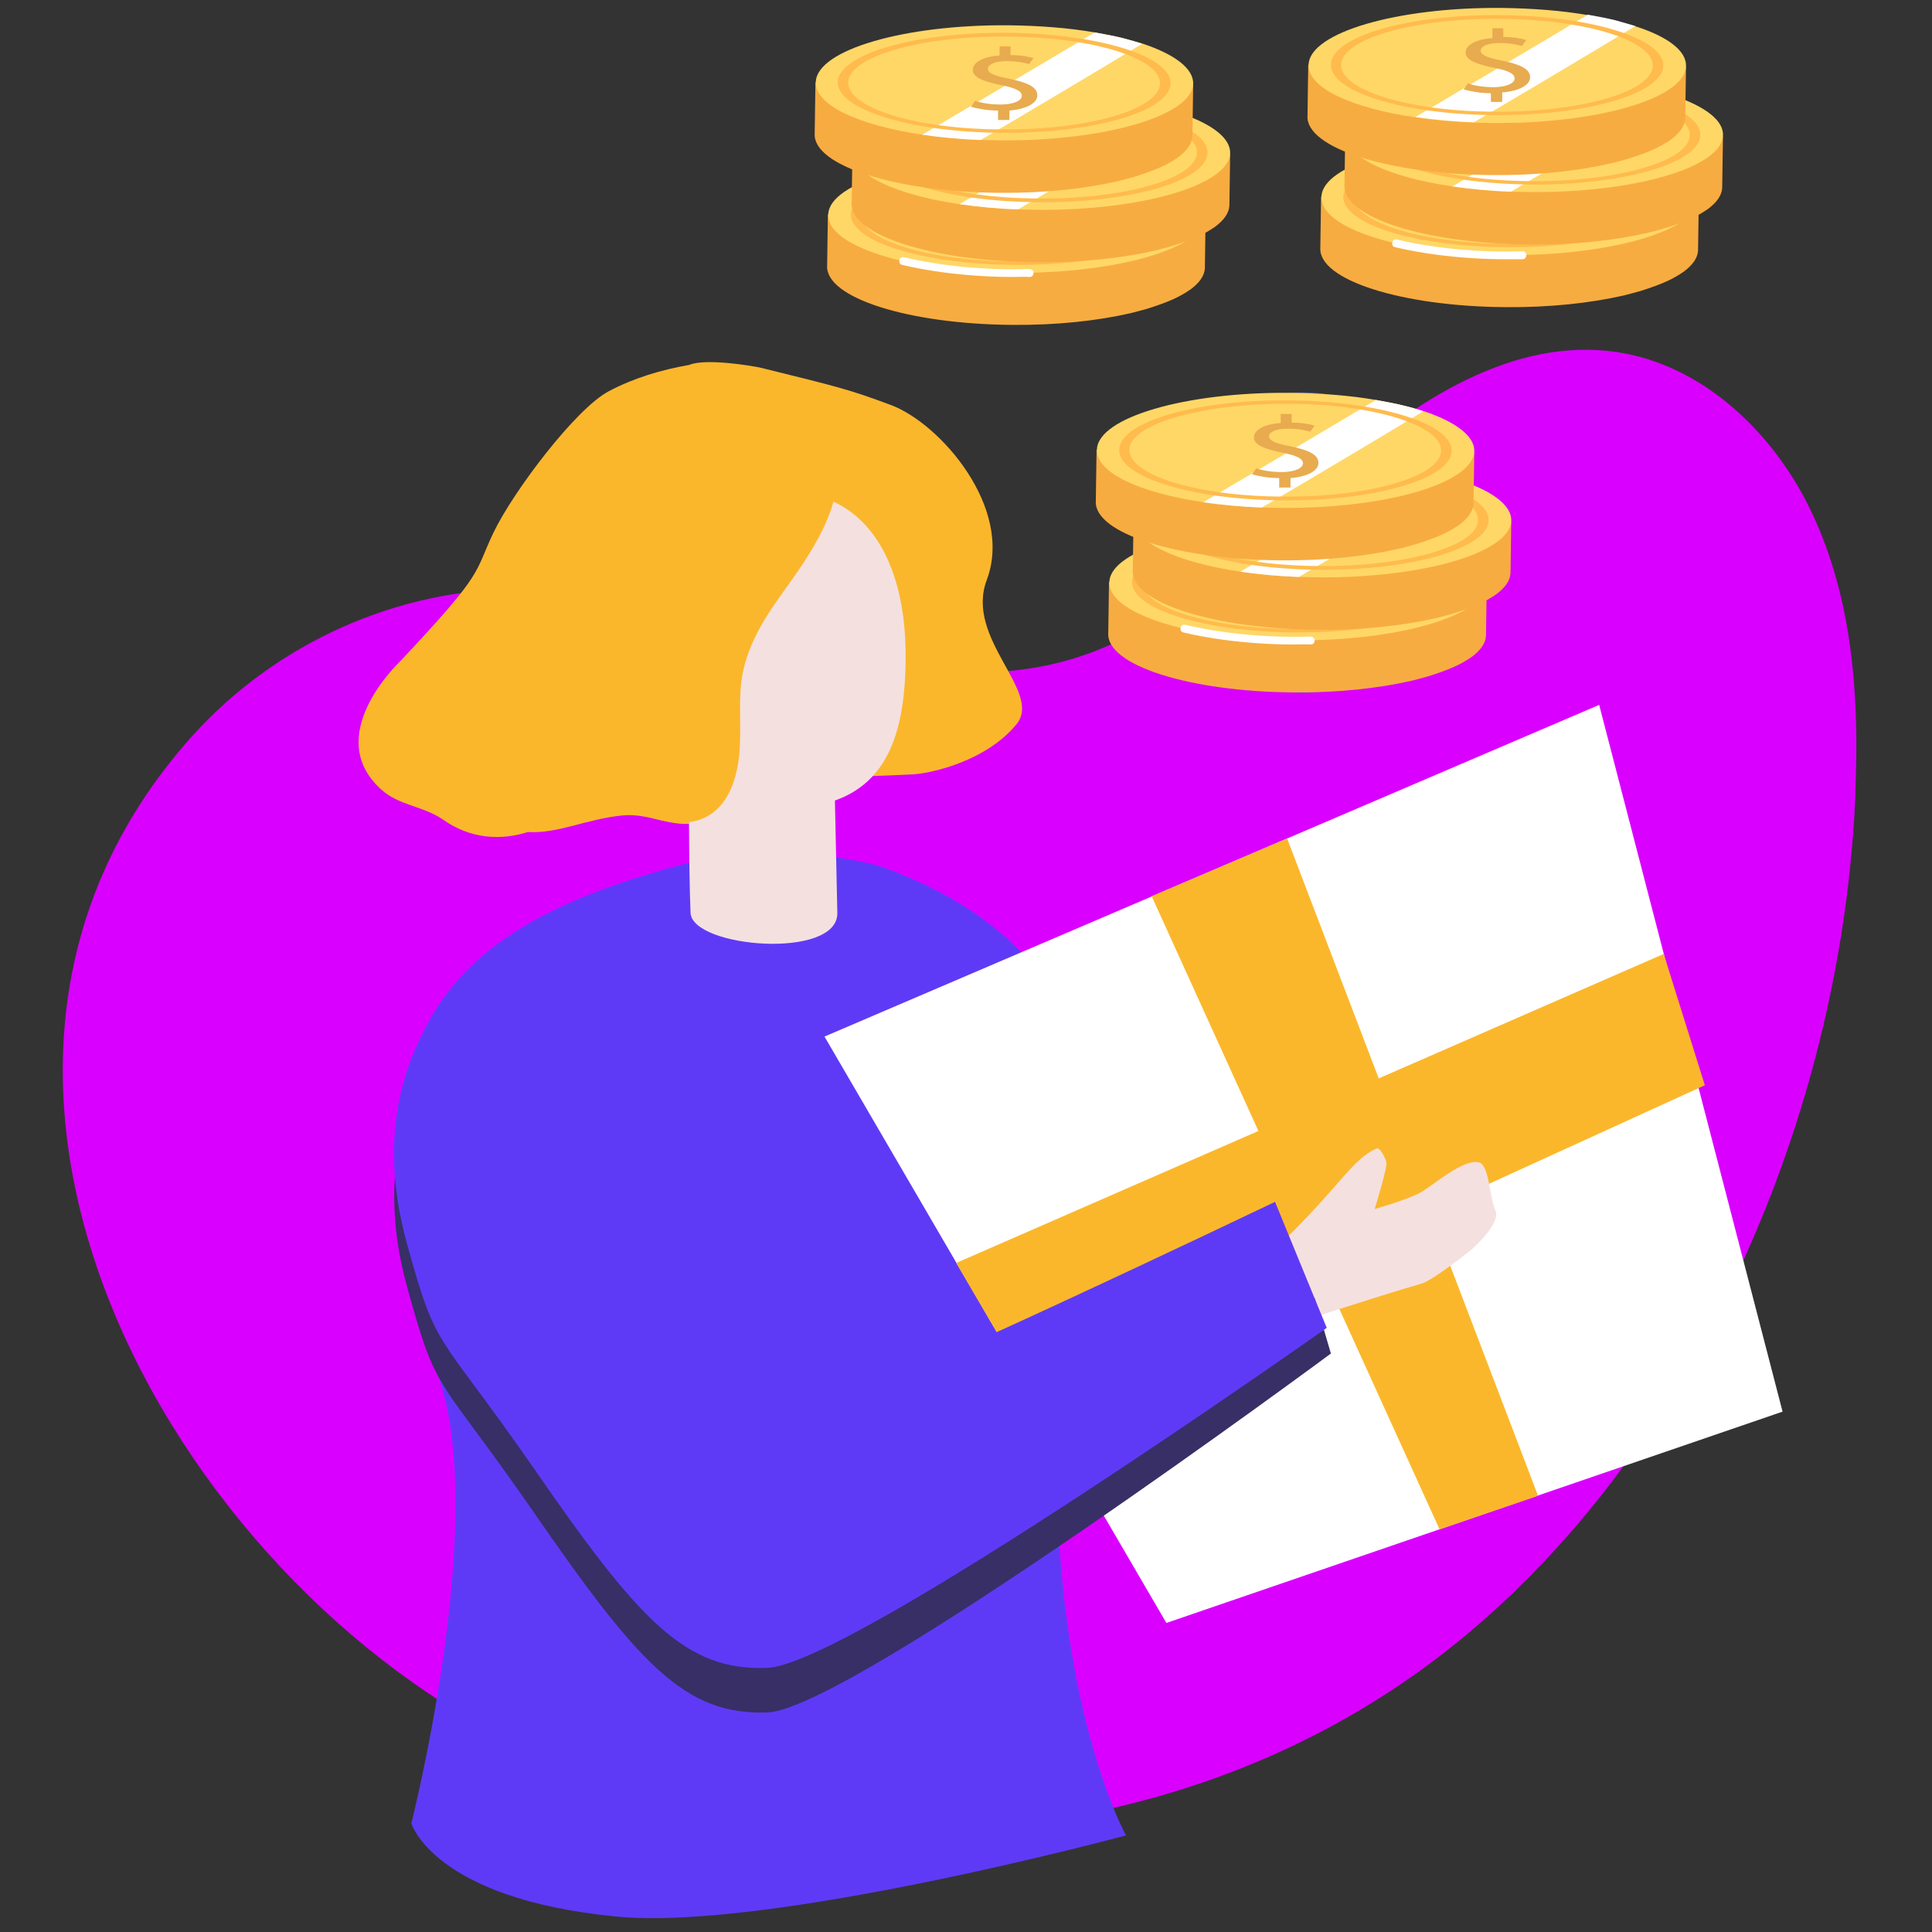
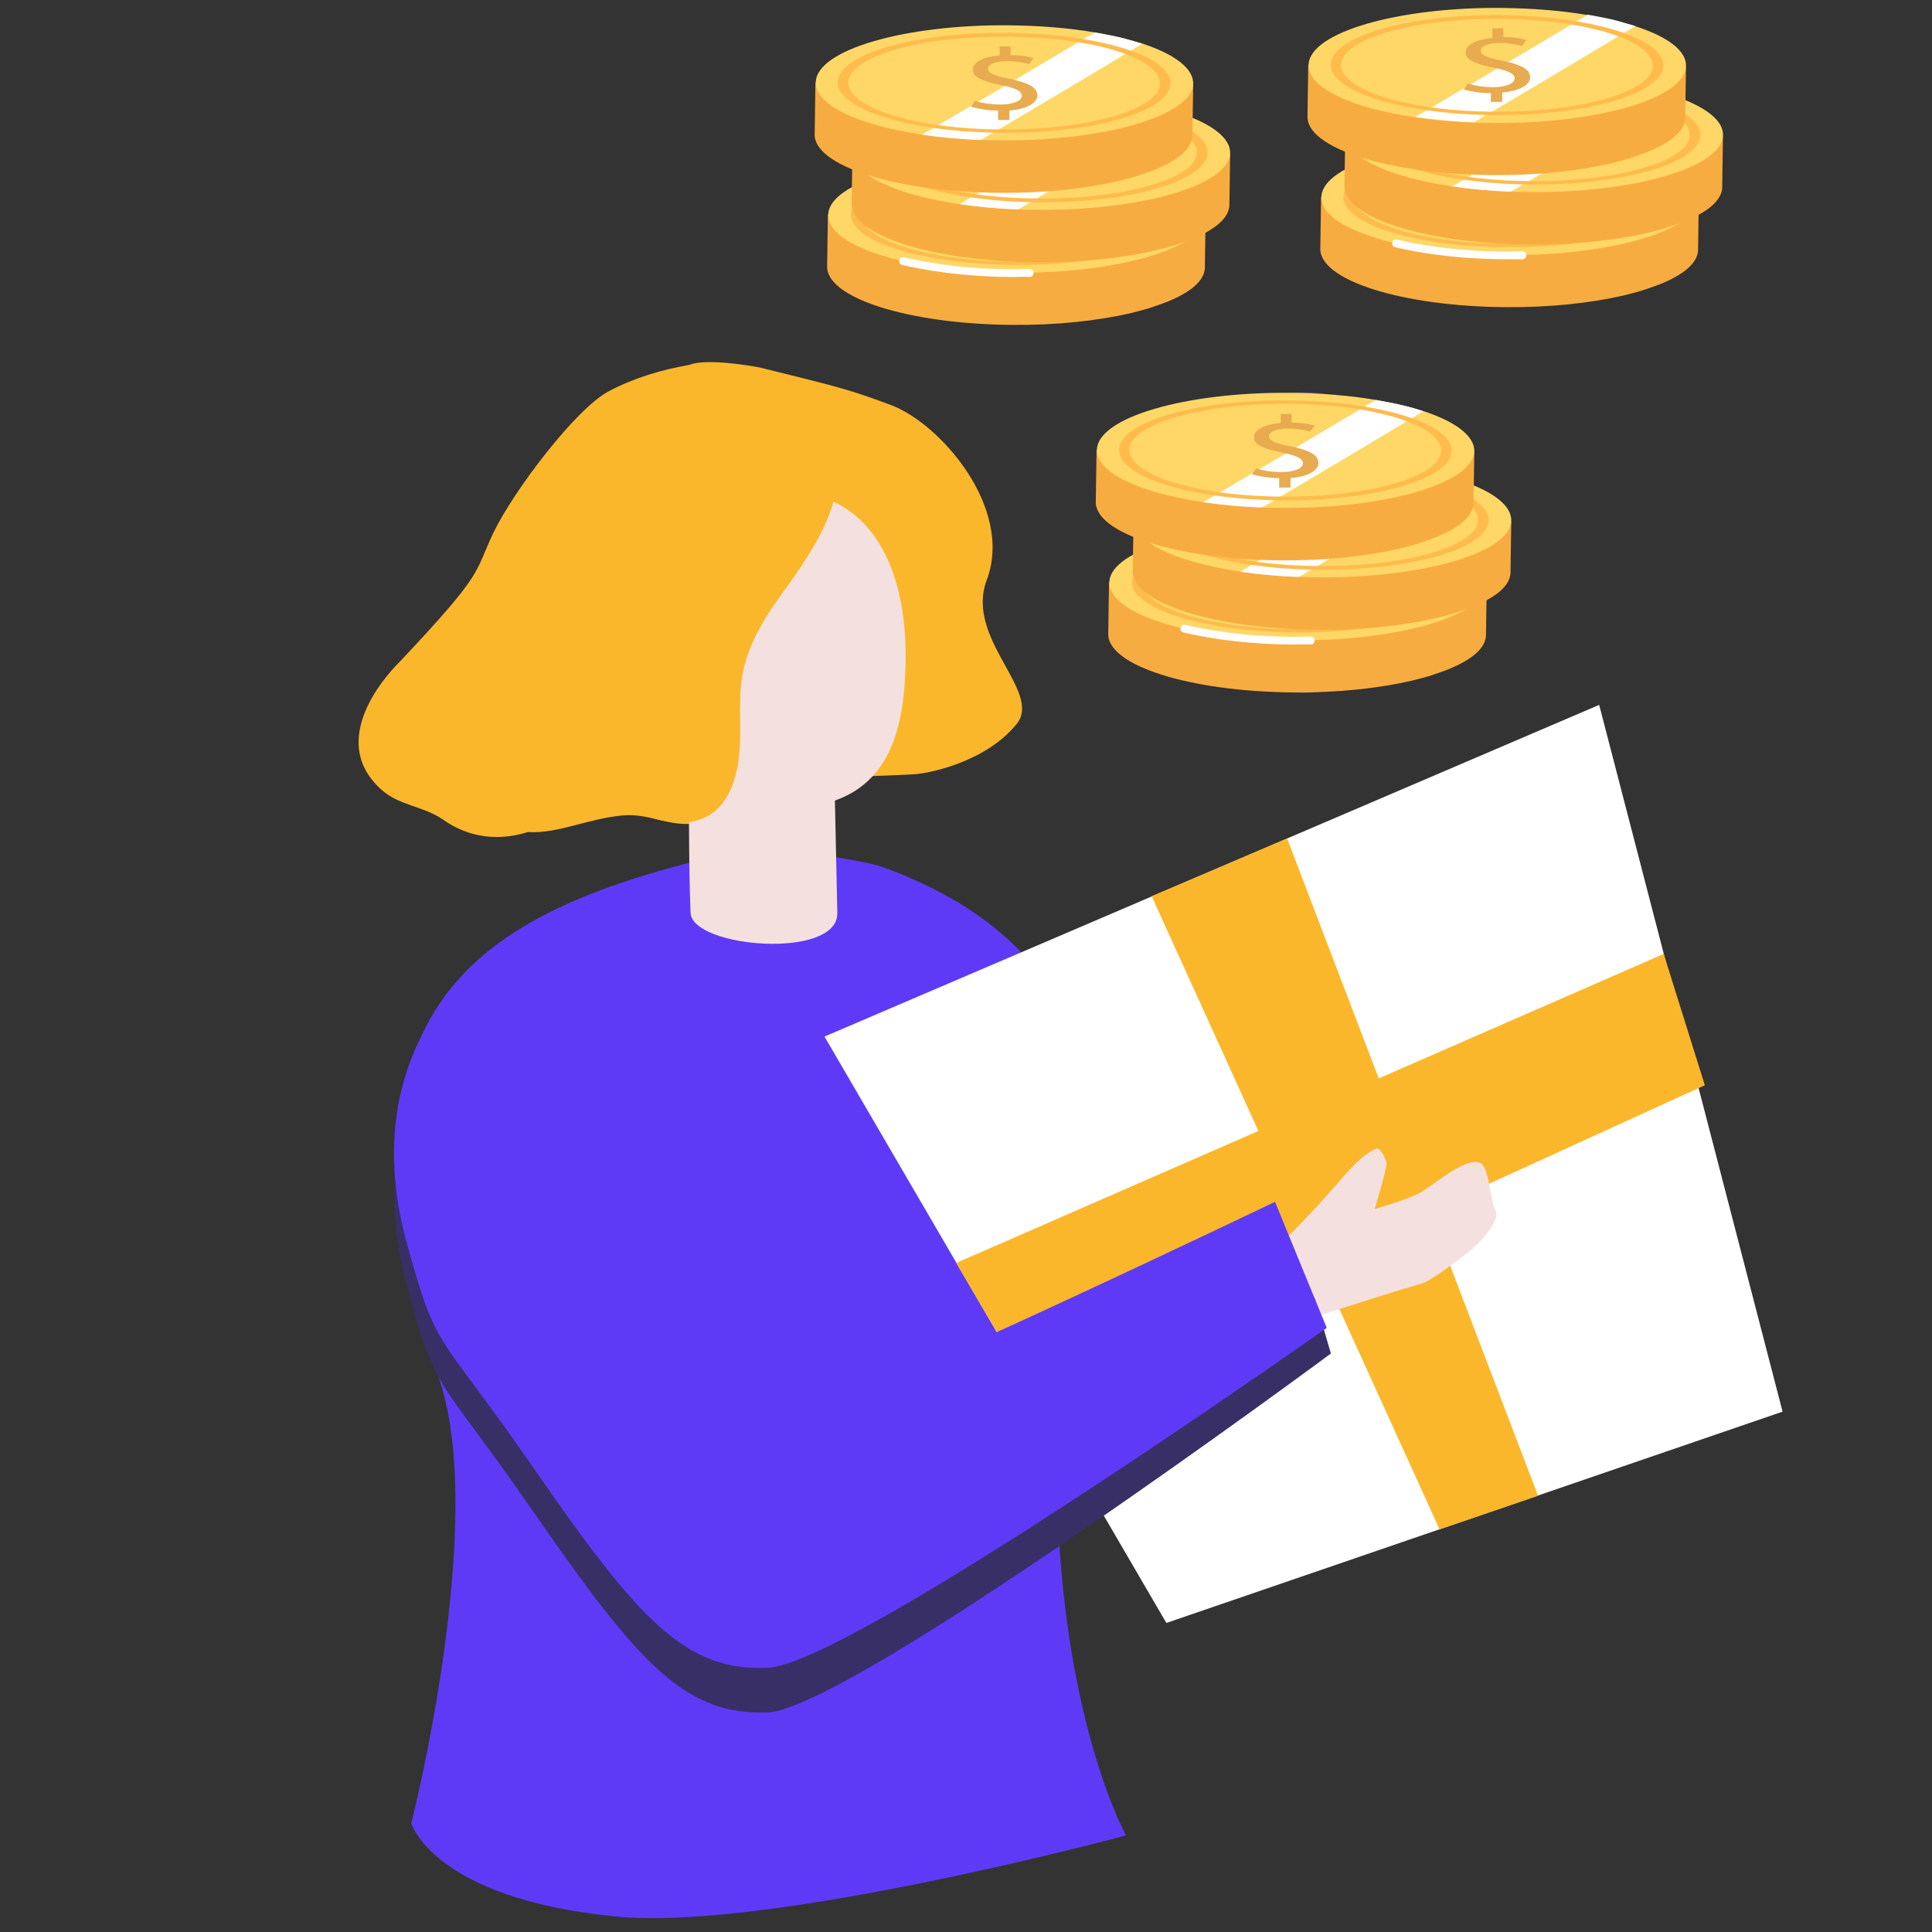
<svg xmlns="http://www.w3.org/2000/svg" xmlns:xlink="http://www.w3.org/1999/xlink" version="1.1" id="Layer_1" x="0px" y="0px" viewBox="0 0 512 512" style="enable-background:new 0 0 512 512;" xml:space="preserve">
  <rect x="0" y="0" width="512" height="512" fill="#333333" stroke="none" />
  <style type="text/css">
	.st0{fill:#DA00FF;}
	.st1{fill:#5F3AF6;}
	.st2{fill:#FBB72B;}
	.st3{fill:#F5E0E0;}
	.st4{fill:#FFFFFF;}
	.st5{fill:#372F66;}
	.st6{fill:#5F67AF;}
	.st7{fill:#F7AC41;}
	.st8{fill:#FFD766;}
	.st9{fill:#FFBB4D;}
	.st10{fill:#E8AB4F;}
	.st11{display:none;}
	.st12{display:inline;}
	.st13{clip-path:url(#SVGID_00000035516971852759587680000007293120820938066317_);}
	.st14{fill:#EA7B2E;}
	.st15{fill:#FA9F59;}
	.st16{fill:#F7B986;}
	.st17{fill:none;stroke:#000000;stroke-width:1.37;stroke-linecap:round;stroke-linejoin:round;stroke-miterlimit:10;}
	.st18{clip-path:url(#XMLID_00000064336684140207398390000017462309624232481945_);fill:#F879C0;}
	.st19{clip-path:url(#XMLID_00000064336684140207398390000017462309624232481945_);fill:#FFFFFF;}
	.st20{fill:#2B2B2B;}
	.st21{fill:#565656;}
</style>
  <g>
    <g>
      <g>
-         <path class="st0" d="M480.4,136.4c-10-21.6-29.1-39.7-51.9-43.1c-27.6-4.1-53.8,13.1-75.1,31.9c-21.2,18.8-41.5,40.7-68.2,49.1     c-47.8,15-97.2-17.8-147.1-18.2c-32.6-0.2-65,14.3-87.2,39c-82.7,92.2-1.5,229.7,93.2,270.4c76.4,32.8,169.2,24.9,236.1-25.6     c63.8-48.2,103.2-132.7,110.5-214.3c0.6-6.4,1-12.8,1.1-19.1C492.6,182.6,490.5,158,480.4,136.4z" />
        <path class="st1" d="M298.4,486.4c0,0-22-39.5-17.8-118.1c1.5-27.9,38.4-107.5-46.6-138.5c-6.6-2.4-33.1-5.4-33.1-5.4     c-76.3,16.1-116.5,41.4-84.2,142c12.3,38.2-7.7,116.8-7.7,116.8s5.9,20,54.3,24.7C203.9,511.9,298.4,486.4,298.4,486.4z" />
        <g>
          <path class="st2" d="M261.5,153.7c7.2-19.1-12.4-41.6-25.5-46.4c-11-4.1-13.6-4.7-34.2-9.8c-2.6-0.6-14.9-2.6-19.1-0.8      c-7.5,1.3-14.8,3.5-21.4,7c-8.7,4.6-25.2,26.4-30.5,37.4c-5.3,11.1-2,10-24.7,34.1c-0.9,0.9-20.7,19.9-5.1,34      c4.7,4.3,11.2,4.4,16.4,8c7.2,5.1,15.2,5.6,22.5,3.3c7.9,0.5,15.6-3.5,25.1-4.4c7.1-0.7,12.8,3.3,19.6,2      c5.9-1.2,10.3-7.5,15.9-8.9c15-3.8,23-3,41.6-4c4.8-0.3,19.3-3.5,27.3-13.3C276.4,183.3,255.6,169.3,261.5,153.7z" />
          <path class="st3" d="M240,174.8c-0.2,21.1-5.7,36.7-26.6,39.1c-20.8,2.4-39.3-19.9-41.7-40.9c-2.4-21,12.6-40,33.4-42.3      C226,128.3,240.3,144.5,240,174.8z" />
          <path class="st3" d="M221.9,241.9c0.3,12.5-38.5,9.3-38.9,0c-1-25.4,0.1-77.7,0.1-77.7l37.2-4.2      C220.2,159.9,221.1,205.7,221.9,241.9z" />
          <path class="st2" d="M222.3,120.2c-0.6-9.8-4.8-14.1-15.3-13c-11.5,1.2-23,6.1-30.7,14c-10.2,10.6-19,22.8-25.6,35.9      c-4.2,8.3-9.2,19.7-5.8,29.1c0.2,0.6,0.7,0.9,1.2,1.1c0.3,1.8,2.3,3.6,3.4,4.8c1,1,2,2,3,2.9c1.1,1.3,2.3,2.6,3.5,3.8      c0.8,1.9,1.6,3.7,2.4,5.2c2.8,5.3,6.5,9.6,12.1,11.9c11.4,4.5,21,2.2,24.4-10.3c2.1-7.6,0.8-15.6,1.4-23.3      c0.7-9.3,5.3-17.1,10.6-24.5C215.3,146.1,223.2,135.1,222.3,120.2z" />
        </g>
        <g>
          <polygon class="st4" points="218.5,274.7 309.1,430.1 472.4,374.1 423.8,186.8     " />
          <polygon class="st2" points="381.5,405.3 305.2,237.5 341.1,222.2 407.6,396.4     " />
          <polygon class="st2" points="253.4,334.7 440.9,252.8 451.8,287.6 273.5,369     " />
        </g>
        <path class="st3" d="M332.2,334.6c0,0-3.2,5.5,10.1-7.9c13.4-13.4,16.3-19.5,22.4-22.3c1-0.5,2.3,2.3,2.7,3.5     c0.4,1.2-3.1,12.5-3.1,12.5s8.5-2.4,12-4.3c3.5-1.9,11.2-8.9,15.5-8.1c2.9,0.5,2.9,9.3,4.5,12.8c1.6,3.5-6.4,10.4-6.4,10.4     s-10.2,8.2-13.3,9c-13.4,3.9-34.5,10.9-34.5,10.9L332.2,334.6z" />
        <path class="st5" d="M219.1,423.4c-22,0.9-34.2-12.8-62.3-53.4c-25.6-37-25.2-29.8-33.3-59.2c-4.2-15.4-4.1-28.3-1.7-39.1     c-11,12.2-23.5,34.7-13.9,69.4c8.1,29.4,7.6,22.2,33.3,59.3c28.1,40.7,40.4,54.3,62.3,53.4c22-0.9,149.2-95.1,149.2-95.1     l-4.3-14.7C311.2,369.3,235.3,422.8,219.1,423.4z" />
        <g>
          <g>
            <path class="st6" d="M385.2,143.8c0,22-17.8,39.8-39.8,39.8c-22,0-39.8-17.8-39.8-39.8c0-22,17.8-39.8,39.8-39.8       C367.4,104,385.2,121.8,385.2,143.8z" />
            <g>
              <path class="st4" d="M362.3,128.2c-3.7-5.1-10.8-6.2-15.9-2.5c-3.5,2.5-5.1,6.7-4.6,10.7c-3.6-1.7-8.1-1.4-11.5,1.1        c-5.1,3.7-6.2,10.8-2.5,15.9c0.2,0.3,0.5,0.6,0.8,0.9l0,0c0,0,5.3,7.6,32.8,9.8c0,0,0.7,0.1,0.9-0.6        c4.2-17.7,3.2-26.9,1.9-31.1C363.8,130.8,363.2,129.4,362.3,128.2z" />
            </g>
          </g>
          <g>
            <path class="st6" d="M303.6,62.9c-10,9.8-26,9.7-35.8-0.3c-9.8-10-9.7-26,0.3-35.8c10-9.8,26-9.7,35.8,0.3       C313.7,37.1,313.6,53.1,303.6,62.9z" />
            <g>
              <path class="st4" d="M300.5,45.6c0.7-3.9-2-7.6-6-8.3c-2.7-0.4-5.3,0.7-6.9,2.7c-0.8-2.4-2.9-4.3-5.6-4.8        c-3.9-0.6-7.7,2-8.3,5.9c0,0.3-0.1,0.5-0.1,0.8l0,0c0,0-1.1,5.8,10.2,19.2c0,0,0.3,0.4,0.7,0.1c9.9-6,13.6-10.6,14.9-13        C299.9,47.4,300.3,46.5,300.5,45.6z" />
            </g>
          </g>
          <g>
            <path class="st2" d="M423.8,69.8c-14.3,14-37.2,13.9-51.3-0.4c-14.1-14.3-13.9-37.2,0.4-51.3c13.2-13,36-15.1,51.3,0.4       C438.3,32.8,438.1,55.7,423.8,69.8z" />
            <g>
-               <path class="st4" d="M419.3,44.9c0.9-5.6-2.9-11-8.5-11.9c-3.9-0.6-7.6,1-9.9,3.8c-1.2-3.5-4.2-6.2-8.1-6.8        c-5.6-0.9-11,2.9-11.9,8.5c-0.1,0.4-0.1,0.7-0.1,1.1l0,0c0,0-1.6,8.3,14.6,27.6c0,0,0.4,0.5,1,0.2        c14.2-8.6,19.5-15.1,21.4-18.6C418.5,47.6,419.1,46.3,419.3,44.9z" />
-             </g>
+               </g>
          </g>
        </g>
        <path class="st1" d="M135,248.7c0,0-42.7,24.3-27.2,80.7c8.1,29.4,7.6,22.2,33.3,59.2c28.1,40.7,40.4,54.3,62.3,53.4     c22-0.9,148.2-90.1,148.2-90.1l-13.7-33.4c0,0-112.4,53.8-121.1,54.3c-8.8,0.6-30.7-36-38.2-73c-11.8-58-30.2-54.3-30.2-54.3     L135,248.7z" />
      </g>
    </g>
    <g>
      <g>
        <g>
          <g>
            <g>
              <path class="st7" d="M450.2,52.8l-0.2,13.6c-0.1,2-1.5,3.9-3.8,5.6c-1.3,0.9-2.8,1.8-4.6,2.6c-2,0.9-4.3,1.7-6.8,2.5        c-1.4,0.4-2.9,0.8-4.5,1.2c-8.7,2-19.5,3.2-31.3,3.1c-27.6-0.2-49.6-7.2-49.1-15.7l0.2-13.6c0,0,32.8,3.7,50.5,3.8        c12.1,0.1,30.7-1.4,41.4-2.3c1.2-0.1,2.3-0.2,3.3-0.3C448.3,53,450.2,52.8,450.2,52.8z" />
            </g>
          </g>
          <g>
            <g>
              <path class="st8" d="M450.2,52.7c-0.5,8.4-23.4,15.1-51,14.9c-1.8,0-3.5-0.1-5.2-0.1c-5.5-0.2-10.7-0.7-15.5-1.4        c-17.1-2.5-28.7-7.9-28.3-14.1c0.5-8.4,23.4-15.1,51-14.9c8.3,0.1,16.1,0.7,23,1.9c0.4,0.1,0.7,0.1,1.1,0.2        c2.2,0.4,4.3,0.8,6.3,1.3c1.9,0.5,3.6,1,5.3,1.5C445.3,44.8,450.4,48.6,450.2,52.7z" />
            </g>
          </g>
          <g>
            <g>
              <g>
                <path class="st9" d="M444.2,52.6c-0.5,7.3-20.6,13.1-44.9,12.9C375,65.4,355.6,59.3,356,52c0.5-7.3,20.6-13.1,44.9-12.9         C425.3,39.2,444.7,45.3,444.2,52.6z M358.8,52c-0.4,6.8,17.7,12.5,40.5,12.6c22.8,0.2,41.7-5.2,42.1-12         c0.4-6.8-17.7-12.5-40.5-12.6C378.1,39.8,359.2,45.2,358.8,52z" />
              </g>
            </g>
          </g>
        </g>
        <g>
          <g>
            <g>
              <path class="st7" d="M456.6,36.2l-0.2,13.6c-0.1,2-1.5,3.9-3.8,5.6c-1.3,0.9-2.8,1.8-4.6,2.6c-2,0.9-4.3,1.7-6.8,2.5        c-1.4,0.4-2.9,0.8-4.5,1.2c-8.7,2-19.5,3.2-31.3,3.1c-27.6-0.2-49.6-7.2-49.1-15.7l0.2-13.6c0,0,32.8,3.7,50.5,3.8        c12.1,0.1,30.7-1.4,41.4-2.3c1.2-0.1,2.3-0.2,3.3-0.3C454.7,36.4,456.6,36.2,456.6,36.2z" />
            </g>
          </g>
          <g>
            <g>
              <path class="st8" d="M456.6,36c-0.5,8.4-23.4,15.1-51,14.9c-1.8,0-3.5-0.1-5.2-0.1c-5.5-0.2-10.7-0.7-15.5-1.4        c-17.1-2.5-28.7-7.9-28.3-14.1c0.5-8.4,23.4-15.1,51-14.9c8.3,0.1,16.1,0.7,23,1.9c0.4,0.1,0.7,0.1,1.1,0.2        c2.2,0.4,4.3,0.8,6.3,1.3c1.9,0.5,3.6,1,5.3,1.5C451.7,28.1,456.9,31.9,456.6,36z" />
            </g>
          </g>
          <g>
            <g>
              <path class="st4" d="M443.2,25.3c-14.2,8.6-28.5,17.1-42.8,25.5c-5.5-0.2-10.7-0.7-15.5-1.4c15.2-9,30.5-18,45.7-27.1        c0.4,0.1,0.7,0.1,1.1,0.2c2.2,0.4,4.3,0.8,6.3,1.3C439.8,24.3,441.5,24.8,443.2,25.3z" />
            </g>
          </g>
          <g>
            <g>
              <g>
                <path class="st9" d="M450.6,36c-0.5,7.3-20.6,13.1-44.9,12.9c-24.3-0.2-43.7-6.3-43.2-13.6c0.5-7.3,20.6-13.1,44.9-12.9         C431.7,22.6,451.1,28.7,450.6,36z M365.2,35.4c-0.4,6.8,17.7,12.5,40.5,12.6c22.8,0.2,41.7-5.2,42.1-12         c0.4-6.8-17.7-12.5-40.5-12.6C384.6,23.2,365.7,28.6,365.2,35.4z" />
              </g>
            </g>
          </g>
        </g>
        <g>
          <g>
            <g>
              <path class="st7" d="M446.8,17.8l-0.2,13.6c-0.1,2-1.5,3.9-3.8,5.6c-1.3,0.9-2.8,1.8-4.6,2.6c-2,0.9-4.3,1.7-6.8,2.5        c-1.4,0.4-2.9,0.8-4.5,1.2c-8.7,2-19.5,3.2-31.3,3.1c-27.6-0.2-49.6-7.2-49.1-15.7l0.2-13.6c0,0,32.8,3.7,50.5,3.8        c12.1,0.1,30.7-1.4,41.4-2.3c1.2-0.1,2.3-0.2,3.3-0.3C444.9,18,446.8,17.8,446.8,17.8z" />
            </g>
          </g>
          <g>
            <g>
              <path class="st8" d="M446.8,17.7c-0.5,8.4-23.4,15.1-51,14.9c-1.8,0-3.5-0.1-5.2-0.1c-5.5-0.2-10.7-0.7-15.5-1.4        c-17.1-2.5-28.7-7.9-28.3-14.1c0.5-8.4,23.4-15.1,51-14.9c8.3,0.1,16.1,0.7,23,1.9c0.4,0.1,0.7,0.1,1.1,0.2        c2.2,0.4,4.3,0.8,6.3,1.3c1.9,0.5,3.6,1,5.3,1.5C441.9,9.7,447.1,13.5,446.8,17.7z" />
            </g>
          </g>
          <g>
            <g>
              <path class="st4" d="M433.4,6.9c-14.2,8.6-28.5,17.1-42.8,25.5c-5.5-0.2-10.7-0.7-15.5-1.4c15.2-9,30.5-18,45.7-27.1        c0.4,0.1,0.7,0.1,1.1,0.2c2.2,0.4,4.3,0.8,6.3,1.3C430,5.9,431.7,6.4,433.4,6.9z" />
            </g>
          </g>
          <g>
            <g>
              <g>
                <path class="st9" d="M440.8,17.6c-0.5,7.3-20.6,13.1-44.9,12.9c-24.3-0.2-43.7-6.3-43.2-13.6c0.5-7.3,20.6-13.1,44.9-12.9         C421.9,4.2,441.3,10.3,440.8,17.6z M355.4,17c-0.4,6.8,17.7,12.5,40.5,12.6c22.8,0.2,41.7-5.2,42.1-12         c0.4-6.8-17.7-12.5-40.5-12.6C374.7,4.8,355.9,10.2,355.4,17z" />
              </g>
            </g>
          </g>
          <g>
            <g>
              <g>
                <path class="st10" d="M395.1,27.1v-2.4c-2.7,0-5.5-0.5-7.2-1l1.1-1.6c1.7,0.6,4.1,1,6.8,1c3.3,0,5.6-1,5.6-2.3         c0-1.3-1.8-2.1-5.3-2.8c-4.8-1-7.7-2-7.7-4.1c0-2,2.8-3.5,7.1-3.8V7.5h2.9v2.3c2.8,0,4.7,0.4,6.1,0.8l-1.2,1.6         c-1-0.3-2.9-0.8-5.9-0.8c-3.6,0-5,1.1-5,2c0,1.2,1.7,1.9,5.8,2.7c4.8,1,7.3,2.2,7.3,4.4c0,1.9-2.6,3.6-7.4,4v2.5H395.1z" />
              </g>
            </g>
          </g>
        </g>
        <g>
          <g>
            <path class="st4" d="M399.1,68.7c-17.3,0-29.3-3.2-29.4-3.2c-0.6-0.1-0.9-0.7-0.7-1.3c0.1-0.6,0.7-0.9,1.3-0.7       c0.1,0,13.9,3.7,33.1,3.1c0.6,0,1.1,0.4,1.1,1c0,0.6-0.4,1.1-1,1.1C401.9,68.7,400.5,68.7,399.1,68.7z" />
          </g>
        </g>
      </g>
    </g>
    <g>
      <g>
        <g>
          <g>
            <g>
              <path class="st7" d="M394,154.9l-0.2,13.6c-0.1,2-1.5,3.9-3.8,5.6c-1.3,0.9-2.8,1.8-4.6,2.6c-2,0.9-4.3,1.7-6.8,2.5        c-1.4,0.4-2.9,0.8-4.5,1.2c-8.7,2-19.5,3.2-31.3,3.1c-27.6-0.2-49.6-7.2-49.1-15.7l0.2-13.6c0,0,32.8,3.7,50.5,3.8        c12.1,0.1,30.7-1.4,41.4-2.3c1.2-0.1,2.3-0.2,3.3-0.3C392.1,155.1,394,154.9,394,154.9z" />
            </g>
          </g>
          <g>
            <g>
              <path class="st8" d="M394,154.8c-0.5,8.4-23.4,15.1-51,14.9c-1.8,0-3.5-0.1-5.2-0.1c-5.5-0.2-10.7-0.7-15.5-1.4        c-17.1-2.5-28.7-7.9-28.3-14.1c0.5-8.4,23.4-15.1,51-14.9c8.3,0.1,16.1,0.7,23,1.9c0.4,0.1,0.7,0.1,1.1,0.2        c2.2,0.4,4.3,0.8,6.3,1.3c1.9,0.5,3.6,1,5.3,1.5C389.2,146.8,394.3,150.6,394,154.8z" />
            </g>
          </g>
          <g>
            <g>
              <g>
                <path class="st9" d="M388.1,154.7c-0.5,7.3-20.6,13.1-44.9,12.9c-24.3-0.2-43.7-6.3-43.2-13.6c0.5-7.3,20.6-13.1,44.9-12.9         C369.1,141.3,388.5,147.4,388.1,154.7z M302.7,154.1c-0.4,6.8,17.7,12.5,40.5,12.6c22.8,0.2,41.7-5.2,42.1-12         c0.4-6.8-17.7-12.5-40.5-12.6C322,141.9,303.1,147.3,302.7,154.1z" />
              </g>
            </g>
          </g>
        </g>
        <g>
          <g>
            <g>
              <path class="st7" d="M400.5,138.3l-0.2,13.6c-0.1,2-1.5,3.9-3.8,5.6c-1.3,0.9-2.8,1.8-4.6,2.6c-2,0.9-4.3,1.7-6.8,2.5        c-1.4,0.4-2.9,0.8-4.5,1.2c-8.7,2-19.5,3.2-31.3,3.1c-27.6-0.2-49.6-7.2-49.1-15.7l0.2-13.6c0,0,32.8,3.7,50.5,3.8        c12.1,0.1,30.7-1.4,41.4-2.3c1.2-0.1,2.3-0.2,3.3-0.3C398.6,138.4,400.5,138.3,400.5,138.3z" />
            </g>
          </g>
          <g>
            <g>
              <path class="st8" d="M400.5,138.1c-0.5,8.4-23.4,15.1-51,14.9c-1.8,0-3.5-0.1-5.2-0.1c-5.5-0.2-10.7-0.7-15.5-1.4        c-17.1-2.5-28.7-7.9-28.3-14.1c0.5-8.4,23.4-15.1,51-14.9c8.3,0.1,16.1,0.7,23,1.9c0.4,0.1,0.7,0.1,1.1,0.2        c2.2,0.4,4.3,0.8,6.3,1.3c1.9,0.5,3.6,1,5.3,1.5C395.6,130.2,400.7,134,400.5,138.1z" />
            </g>
          </g>
          <g>
            <g>
              <path class="st4" d="M387,127.4c-14.2,8.6-28.5,17.1-42.8,25.5c-5.5-0.2-10.7-0.7-15.5-1.4c15.2-9,30.5-18,45.7-27.1        c0.4,0.1,0.7,0.1,1.1,0.2c2.2,0.4,4.3,0.8,6.3,1.3C383.6,126.3,385.4,126.8,387,127.4z" />
            </g>
          </g>
          <g>
            <g>
              <g>
                <path class="st9" d="M394.5,138.1c-0.5,7.3-20.6,13.1-44.9,12.9c-24.3-0.2-43.7-6.3-43.2-13.6c0.5-7.3,20.6-13.1,44.9-12.9         C375.6,124.7,395,130.8,394.5,138.1z M309.1,137.4c-0.4,6.8,17.7,12.5,40.5,12.6c22.8,0.2,41.7-5.2,42.1-12         c0.4-6.8-17.7-12.5-40.5-12.6C328.4,125.3,309.5,130.6,309.1,137.4z" />
              </g>
            </g>
          </g>
        </g>
        <g>
          <g>
            <g>
              <path class="st7" d="M390.7,119.9l-0.2,13.6c-0.1,2-1.5,3.9-3.8,5.6c-1.3,0.9-2.8,1.8-4.6,2.6c-2,0.9-4.3,1.7-6.8,2.5        c-1.4,0.4-2.9,0.8-4.5,1.2c-8.7,2-19.5,3.2-31.3,3.1c-27.6-0.2-49.6-7.2-49.1-15.7l0.2-13.6c0,0,32.8,3.7,50.5,3.8        c12.1,0.1,30.7-1.4,41.4-2.3c1.2-0.1,2.3-0.2,3.3-0.3C388.8,120.1,390.7,119.9,390.7,119.9z" />
            </g>
          </g>
          <g>
            <g>
              <path class="st8" d="M390.7,119.7c-0.5,8.4-23.4,15.1-51,14.9c-1.8,0-3.5-0.1-5.2-0.1c-5.5-0.2-10.7-0.7-15.5-1.4        c-17.1-2.5-28.7-7.9-28.3-14.1c0.5-8.4,23.4-15.1,51-14.9c8.3,0.1,16.1,0.7,23,1.9c0.4,0.1,0.7,0.1,1.1,0.2        c2.2,0.4,4.3,0.8,6.3,1.3c1.9,0.5,3.6,1,5.3,1.5C385.8,111.8,390.9,115.6,390.7,119.7z" />
            </g>
          </g>
          <g>
            <g>
              <path class="st4" d="M377.2,109c-14.2,8.6-28.5,17.1-42.8,25.5c-5.5-0.2-10.7-0.7-15.5-1.4c15.2-9,30.5-18,45.7-27.1        c0.4,0.1,0.7,0.1,1.1,0.2c2.2,0.4,4.3,0.8,6.3,1.3C373.8,107.9,375.6,108.4,377.2,109z" />
            </g>
          </g>
          <g>
            <g>
              <g>
                <path class="st9" d="M384.7,119.7c-0.5,7.3-20.6,13.1-44.9,12.9c-24.3-0.2-43.7-6.3-43.2-13.6c0.5-7.3,20.6-13.1,44.9-12.9         C365.8,106.3,385.2,112.4,384.7,119.7z M299.3,119c-0.4,6.8,17.7,12.5,40.5,12.6c22.8,0.2,41.7-5.2,42.1-12         c0.4-6.8-17.7-12.5-40.5-12.6C318.6,106.9,299.7,112.3,299.3,119z" />
              </g>
            </g>
          </g>
          <g>
            <g>
              <g>
                <path class="st10" d="M339,129.1v-2.4c-2.7,0-5.5-0.5-7.2-1l1.1-1.6c1.7,0.6,4.1,1,6.8,1c3.3,0,5.6-1,5.6-2.3         c0-1.3-1.8-2.1-5.3-2.8c-4.8-1-7.7-2-7.7-4.1c0-2,2.8-3.5,7.1-3.8v-2.4h2.9v2.3c2.8,0,4.7,0.4,6.1,0.8l-1.2,1.6         c-1-0.3-2.9-0.8-5.9-0.8c-3.6,0-5,1.1-5,2c0,1.2,1.7,1.9,5.8,2.7c4.8,1,7.3,2.2,7.3,4.4c0,1.9-2.6,3.6-7.4,4v2.5H339z" />
              </g>
            </g>
          </g>
        </g>
        <g>
          <g>
            <path class="st4" d="M343,170.8c-17.3,0-29.3-3.2-29.4-3.2c-0.6-0.1-0.9-0.7-0.7-1.3c0.1-0.6,0.7-0.9,1.3-0.7       c0.1,0,13.9,3.7,33.1,3.1c0.6,0,1.1,0.4,1.1,1c0,0.6-0.4,1.1-1,1.1C345.8,170.7,344.4,170.8,343,170.8z" />
          </g>
        </g>
      </g>
    </g>
    <g>
      <g>
        <g>
          <g>
            <g>
              <path class="st7" d="M319.5,57.5l-0.2,13.6c-0.1,2-1.5,3.9-3.8,5.6c-1.3,0.9-2.8,1.8-4.6,2.6c-2,0.9-4.3,1.7-6.8,2.5        c-1.4,0.4-2.9,0.8-4.5,1.2c-8.7,2-19.5,3.2-31.3,3.1c-27.6-0.2-49.6-7.2-49.1-15.7l0.2-13.6c0,0,32.8,3.7,50.5,3.8        c12.1,0.1,30.7-1.4,41.4-2.3c1.2-0.1,2.3-0.2,3.3-0.3C317.7,57.7,319.5,57.5,319.5,57.5z" />
            </g>
          </g>
          <g>
            <g>
              <path class="st8" d="M319.5,57.4c-0.5,8.4-23.4,15.1-51,14.9c-1.8,0-3.5-0.1-5.2-0.1c-5.5-0.2-10.7-0.7-15.5-1.4        c-17.1-2.5-28.7-7.9-28.3-14.1c0.5-8.4,23.4-15.1,51-14.9c8.3,0.1,16.1,0.7,23,1.9c0.4,0.1,0.7,0.1,1.1,0.2        c2.2,0.4,4.3,0.8,6.3,1.3c1.9,0.5,3.6,1,5.3,1.5C314.7,49.4,319.8,53.2,319.5,57.4z" />
            </g>
          </g>
          <g>
            <g>
              <g>
                <path class="st9" d="M313.6,57.3c-0.5,7.3-20.6,13.1-44.9,12.9c-24.3-0.2-43.7-6.3-43.2-13.6c0.5-7.3,20.6-13.1,44.9-12.9         C294.6,43.9,314,50,313.6,57.3z M228.2,56.7c-0.4,6.8,17.7,12.5,40.5,12.6c22.8,0.2,41.7-5.2,42.1-12s-17.7-12.5-40.5-12.6         C247.5,44.5,228.6,49.9,228.2,56.7z" />
              </g>
            </g>
          </g>
        </g>
        <g>
          <g>
            <g>
              <path class="st7" d="M326,40.9l-0.2,13.6c-0.1,2-1.5,3.9-3.8,5.6c-1.3,0.9-2.8,1.8-4.6,2.6c-2,0.9-4.3,1.7-6.8,2.5        c-1.4,0.4-2.9,0.8-4.5,1.2c-8.7,2-19.5,3.2-31.3,3.1c-27.6-0.2-49.6-7.2-49.1-15.7l0.2-13.6c0,0,32.8,3.7,50.5,3.8        c12.1,0.1,30.7-1.4,41.4-2.3c1.2-0.1,2.3-0.2,3.3-0.3C324.1,41.1,326,40.9,326,40.9z" />
            </g>
          </g>
          <g>
            <g>
              <path class="st8" d="M326,40.7c-0.5,8.4-23.4,15.1-51,14.9c-1.8,0-3.5-0.1-5.2-0.1c-5.5-0.2-10.7-0.7-15.5-1.4        c-17.1-2.5-28.7-7.9-28.3-14.1c0.5-8.4,23.4-15.1,51-14.9c8.3,0.1,16.1,0.7,23,1.9c0.4,0.1,0.7,0.1,1.1,0.2        c2.2,0.4,4.3,0.8,6.3,1.3c1.9,0.5,3.6,1,5.3,1.5C321.1,32.8,326.2,36.6,326,40.7z" />
            </g>
          </g>
          <g>
            <g>
              <path class="st4" d="M312.6,30c-14.2,8.6-28.5,17.1-42.8,25.5c-5.5-0.2-10.7-0.7-15.5-1.4c15.2-9,30.5-18,45.7-27.1        c0.4,0.1,0.7,0.1,1.1,0.2c2.2,0.4,4.3,0.8,6.3,1.3C309.2,28.9,310.9,29.4,312.6,30z" />
            </g>
          </g>
          <g>
            <g>
              <g>
                <path class="st9" d="M320,40.7c-0.5,7.3-20.6,13.1-44.9,12.9c-24.3-0.2-43.7-6.3-43.2-13.6c0.5-7.3,20.6-13.1,44.9-12.9         C301.1,27.3,320.5,33.4,320,40.7z M234.6,40c-0.4,6.8,17.7,12.5,40.5,12.6c22.8,0.2,41.7-5.2,42.1-12         c0.4-6.8-17.7-12.5-40.5-12.6C253.9,27.9,235,33.2,234.6,40z" />
              </g>
            </g>
          </g>
        </g>
        <g>
          <g>
            <g>
              <path class="st7" d="M316.2,22.5L316,36.1c-0.1,2-1.5,3.9-3.8,5.6c-1.3,0.9-2.8,1.8-4.6,2.6c-2,0.9-4.3,1.7-6.8,2.5        c-1.4,0.4-2.9,0.8-4.5,1.2c-8.7,2-19.5,3.2-31.3,3.1c-27.6-0.2-49.6-7.2-49.1-15.7l0.2-13.6c0,0,32.8,3.7,50.5,3.8        c12.1,0.1,30.7-1.4,41.4-2.3c1.2-0.1,2.3-0.2,3.3-0.3C314.3,22.7,316.2,22.5,316.2,22.5z" />
            </g>
          </g>
          <g>
            <g>
              <path class="st8" d="M316.2,22.3c-0.5,8.4-23.4,15.1-51,14.9c-1.8,0-3.5-0.1-5.2-0.1c-5.5-0.2-10.7-0.7-15.5-1.4        c-17.1-2.5-28.7-7.9-28.3-14.1c0.5-8.4,23.4-15.1,51-14.9c8.3,0.1,16.1,0.7,23,1.9c0.4,0.1,0.7,0.1,1.1,0.2        c2.2,0.4,4.3,0.8,6.3,1.3c1.9,0.5,3.6,1,5.3,1.5C311.3,14.4,316.4,18.2,316.2,22.3z" />
            </g>
          </g>
          <g>
            <g>
              <path class="st4" d="M302.7,11.6c-14.2,8.6-28.5,17.1-42.8,25.5c-5.5-0.2-10.7-0.7-15.5-1.4c15.2-9,30.5-18,45.7-27.1        c0.4,0.1,0.7,0.1,1.1,0.2c2.2,0.4,4.3,0.8,6.3,1.3C299.4,10.6,301.1,11.1,302.7,11.6z" />
            </g>
          </g>
          <g>
            <g>
              <g>
                <path class="st9" d="M310.2,22.3c-0.5,7.3-20.6,13.1-44.9,12.9C241,35,221.6,28.9,222,21.6c0.5-7.3,20.6-13.1,44.9-12.9         C291.3,8.9,310.7,15,310.2,22.3z M224.8,21.7c-0.4,6.8,17.7,12.5,40.5,12.6c22.8,0.2,41.7-5.2,42.1-12         c0.4-6.8-17.7-12.5-40.5-12.6C244.1,9.5,225.2,14.9,224.8,21.7z" />
              </g>
            </g>
          </g>
          <g>
            <g>
              <g>
                <path class="st10" d="M264.5,31.7v-2.4c-2.7,0-5.5-0.5-7.2-1l1.1-1.6c1.7,0.6,4.1,1,6.8,1c3.3,0,5.6-1,5.6-2.3         c0-1.3-1.8-2.1-5.3-2.8c-4.8-1-7.7-2-7.7-4.1c0-2,2.8-3.5,7.1-3.8v-2.4h2.9v2.3c2.8,0,4.7,0.4,6.1,0.8l-1.2,1.6         c-1-0.3-2.9-0.8-5.9-0.8c-3.6,0-5,1.1-5,2c0,1.2,1.7,1.9,5.8,2.7c4.8,1,7.3,2.2,7.3,4.4c0,1.9-2.6,3.6-7.4,4v2.5H264.5z" />
              </g>
            </g>
          </g>
        </g>
        <g>
          <g>
            <path class="st4" d="M268.5,73.4c-17.3,0-29.3-3.2-29.4-3.2c-0.6-0.1-0.9-0.7-0.7-1.3c0.1-0.6,0.7-0.9,1.3-0.7       c0.1,0,13.9,3.7,33.1,3.1c0.6,0,1.1,0.4,1.1,1c0,0.6-0.4,1.1-1,1.1C271.3,73.3,269.9,73.4,268.5,73.4z" />
          </g>
        </g>
      </g>
    </g>
  </g>
  <g class="st11">
    <g class="st12">
      <path class="st0" d="M481.4,129.7c-10.1-21.7-29.3-39.9-52.3-43.4c-27.8-4.2-54.2,13.2-75.5,32.1c-21.3,18.9-41.8,41-68.7,49.4    c-48.1,15.1-97.8-18-148-18.3c-32.8-0.2-65.4,14.4-87.8,39.3C-34.1,281.6,47.7,420.1,143,461c76.9,33.1,170.3,25.1,237.7-25.7    c64.3-48.5,103.8-133.6,111.2-215.7c0.6-6.4,1-12.9,1.1-19.3C493.7,176.2,491.6,151.4,481.4,129.7z" />
      <g>
        <path class="st1" d="M419.3,241c-10.4,17.3-32.8,22.9-50.1,12.5c-17.3-10.4-22.9-32.8-12.5-50.1c9.6-16,31.3-23.8,50.1-12.5     C424.1,201.3,429.7,223.7,419.3,241z" />
        <g>
          <rect x="401.2" y="216.3" class="st4" width="6.9" height="23.6" />
          <path class="st4" d="M372.6,216.3H384v-11.8c0-1.3,1-2.4,2.3-2.4h2.3l9.9,12.7c1,1.3,1.5,2.8,1.5,4.4v18.2c0,2.6-2,4.7-4.6,4.7      h-14.7c-2.6,0-5-1.5-6.2-3.9l-6.6-13.7V221C368,218.4,370.1,216.3,372.6,216.3z" />
        </g>
      </g>
      <g>
        <path class="st1" d="M395.7,139.6c-8.4,14-26.5,18.5-40.5,10.1c-14-8.4-18.5-26.5-10.1-40.5c7.8-12.9,25.3-19.2,40.5-10.1     C399.6,107.5,404.1,125.6,395.7,139.6z" />
        <g>
          <rect x="381.1" y="119.6" class="st4" width="5.5" height="19" />
          <path class="st4" d="M358,119.6h9.2v-9.5c0-1,0.8-1.9,1.8-1.9h1.8l8,10.2c0.8,1,1.2,2.3,1.2,3.6v14.7c0,2.1-1.7,3.8-3.7,3.8      h-11.9c-2.1,0-4-1.2-5-3.2l-5.3-11.1v-2.8C354.3,121.3,355.9,119.6,358,119.6z" />
        </g>
      </g>
      <g>
        <path class="st1" d="M476.9,168.1c-6.1,10.2-19.4,13.5-29.6,7.4c-10.2-6.1-13.5-19.4-7.4-29.6c5.7-9.4,18.5-14,29.6-7.4     C479.7,144.7,483,157.9,476.9,168.1z" />
        <g>
          <rect x="466.2" y="153.5" class="st4" width="4.1" height="13.9" />
          <path class="st4" d="M449.3,153.5h6.8v-7c0-0.8,0.6-1.4,1.3-1.4h1.4l5.9,7.5c0.6,0.7,0.9,1.7,0.9,2.6V166c0,1.5-1.2,2.8-2.7,2.8      h-8.7c-1.5,0-3-0.9-3.6-2.3l-3.9-8.1v-2.1C446.6,154.7,447.8,153.5,449.3,153.5z" />
        </g>
      </g>
      <g>
        <defs>
          <path id="SVGID_1_" d="M-1-30.4v326.7C-1,413.2,93.8,508,210.7,508s211.7-94.8,211.7-211.7V-30.4H-1z" />
        </defs>
        <clipPath id="SVGID_00000007415199123248334180000004771298089613356446_">
          <use xlink:href="#SVGID_1_" style="overflow:visible;" />
        </clipPath>
        <g style="clip-path:url(#SVGID_00000007415199123248334180000004771298089613356446_);">
          <polygon class="st2" points="130.9,456.2 127.2,533 299.2,533 296.2,452     " />
          <g>
            <path class="st14" d="M207,37.2c0,0,8.5-32.8,58.3-20.9c49.9,11.8,77.9,32.7,31.3,68c0,0-41.9-9.2-75.9-9.5       C186.8,74.6,207,37.2,207,37.2z" />
            <path class="st14" d="M207,37.2c0,0-37.7,6.6-29.8,35.9c9.7,35.9,34.6,55,34.6,55l8.9-53.3L207,37.2z" />
            <path class="st15" d="M273.8,116.6c1.4,9,9.8,15.2,18.8,13.8c9-1.4,15.2-9.8,13.8-18.8c-1.4-9-9.8-15.2-18.8-13.8       C278.5,99.1,272.4,107.6,273.8,116.6z" />
            <polygon class="st16" points="246.2,148.7 245.8,213.8 197.4,206.2 211.1,101.4      " />
            <path class="st15" d="M246,182.4c0,0-26.5-6.1-25.2-46.8c0.3-9.3,25.4,14.7,25.4,14.7L246,182.4z" />
            <path class="st16" d="M276.5,39.7c16.5,3.4,23.4,21.5,24,37.5c0.7,18.3,0.4,46.7-6.2,60.1c-10.2,20.8-29.7,32-57.2,22.5       c0,0-35.8-11.2-34-56.2C205.3,44.5,241.5,32.5,276.5,39.7z" />
            <g>
              <path d="M288.8,105.4c0.2,2.1,2.1,3.6,4.2,3.3c2.1-0.2,3.6-2.1,3.3-4.2c-0.2-2.1-2.1-3.6-4.2-3.3        C290.1,101.4,288.6,103.3,288.8,105.4z" />
              <path d="M257,103.2c0.2,2.1,2.1,3.6,4.2,3.3c2.1-0.2,3.6-2.1,3.3-4.2c-0.2-2.1-2.1-3.6-4.2-3.3        C258.3,99.3,256.8,101.1,257,103.2z" />
              <path d="M257.9,80.8c0,0-8.7,1.4-12.8,4.2c-2.5,1.7-2.4,4.7,0.8,5.6c2.9,0.9,9.1,0,12.8-0.5c9-1.3,14.9-4.9,14.2-7.6        C272,79,262.6,79.8,257.9,80.8z" />
              <path d="M296.6,84.3c0,0,3.4,1.1,5.8,3.6c1.5,1.6,1.3,4-0.7,4.6c-1.8,0.5-3.7,0.1-5.9-0.6c-5.3-1.7-7.5-4.5-7-6.7        C289.5,82.3,293.9,83.2,296.6,84.3z" />
              <polyline class="st17" points="280.9,110.8 282.6,123.8 275.9,124.7       " />
              <g>
                <defs>
                  <path id="XMLID_5_" d="M281.1,132.5c-22.6-3.3-29.4-5.9-29.4-5.9s2.8,13.4,14.1,14.1C275.2,141.4,281.1,132.5,281.1,132.5z" />
                </defs>
                <use xlink:href="#XMLID_5_" style="overflow:visible;fill:#1D0300;" />
                <clipPath id="XMLID_00000056412676840834142210000001402376636501660061_">
                  <use xlink:href="#XMLID_5_" style="overflow:visible;" />
                </clipPath>
                <path style="clip-path:url(#XMLID_00000056412676840834142210000001402376636501660061_);fill:#F879C0;" d="M242.2,152.5         c2.7,7.1,10.6,10.6,17.6,7.9c7.1-2.7,10.6-10.6,7.9-17.6c-2.7-7.1-10.6-10.6-17.6-7.9C243.1,137.6,239.6,145.5,242.2,152.5z" />
                <path style="clip-path:url(#XMLID_00000056412676840834142210000001402376636501660061_);fill:#FFFFFF;" d="M281.3,135         c-13.6,0.7-32-6.3-32-6.3l-0.1-9.8l9.2,0.2l27.5,9.6C285.9,128.7,283.2,134.9,281.3,135z" />
              </g>
            </g>
            <path class="st14" d="M218.1,107.6c0,0,15.8-23.3,4-52.1c0,0-29.2-6-23.4,37.9L218.1,107.6z" />
            <path class="st14" d="M221.7,61.3c0,0,6.9-15.8,23.8-8.9s63.2,28,67.2-3.4c2.8-21.7-31.6-23.7-39.2-21.8       c-17.6,4.4-14-5.8-37.2,1c-23.2,6.8-26.7,34.9-26.7,34.9L221.7,61.3z" />
            <g>
              <path class="st16" d="M184.5,112.8c1.4,9.3,10.1,15.6,19.4,14.2c9.3-1.4,15.6-10.1,14.2-19.4c-1.4-9.3-10.1-15.6-19.4-14.2        C189.4,94.9,183.1,103.6,184.5,112.8z" />
              <path class="st17" d="M194.4,104.2c0,0,11.8,0.4,14.2,12.2" />
            </g>
          </g>
          <g>
            <g>
              <g>
                <path class="st16" d="M257.9,272.2c0,0,36.5,76.3,76.2,130.4c4.8,6.5,18.6,15.4,29.9,9.4l0,0c11.7-3.2,20.6-16.3,15.3-27.3         l-71.8-133.9L257.9,272.2z" />
                <g>
                  <g>
                    <path class="st1" d="M274.1,210.4c0,0,48.9,16.1,71.9,78.4l-52.1,44.6L274.1,210.4z" />
                  </g>
                </g>
              </g>
            </g>
            <g>
              <path class="st1" d="M204.8,194.3c-27.4,2.8-38.8,5.6-59.7,12.4c-4.7,1.5-8.8,4.6-13,6.8c-13,6.8-9.1,21.5-7.5,36.6l0.6,206.1        l171-1.3l6.5-198.1c1.4-20.9-11-40.2-30.1-47c-21.5-7.6-47.7-16.1-59.1-16.7L204.8,194.3z" />
              <line x1="300.5" y1="326.1" x2="302" y2="283.9" />
              <path class="st16" d="M262.8,206.4c0,0-30-11.8-49.3-13.3c0,0-19.3,1.5-40.4,5.7c0,0,21.2,25,66.2,25        C275.4,223.8,262.8,206.4,262.8,206.4z" />
            </g>
            <g>
              <g>
-                 <path class="st16" d="M156.7,275.5L56.1,360.3c-9.4,9.3-23.9,10.4-34.5,2.5l0,0c-13.3-9.9-15.1-29.8-3.7-42.1l94.9-90.7         c11.4-12.4,30.1-13.4,42.6-2.3l0,0C169.5,240.1,170,262.3,156.7,275.5z" />
                <g>
                  <path class="st1" d="M173.1,198.8c0,0-80.5,10.8-121.4,66.9l52.9,75.5l63.8-39.1l11.6-72.7L173.1,198.8z" />
                </g>
              </g>
              <g>
                <g>
                  <g>
                    <path class="st16" d="M49.8,366.1l128.7-49.2l3.5-26.8c0,0-94.7,20.7-148.5,30c-9.6,1.7-18.1,24.6-15,33.8l3.9,7.3           C25.3,369.9,41.2,369,49.8,366.1z" />
                  </g>
                </g>
                <path class="st16" d="M159.9,298.5c0,0,15.2-8.5,32.1-10.2c13.5-1.4,25.6-0.4,33.5,0.7c5.9,0.8,10.8,4.9,12.8,10.5l10.7,31.3         c1.2,3.4-0.5,7.1-3.9,8.4h0c-3.1,1.2-6.6,0-8.3-2.8l-14.3-24.1c0,0-10.9,32.7-24.5,28c-13.6-4.7-35.8-23.6-35.8-23.6         L159.9,298.5z" />
                <line class="st17" x1="83.3" y1="310.7" x2="47.9" y2="317.6" />
              </g>
            </g>
          </g>
        </g>
      </g>
      <g>
        <g>
          <g>
            <path d="M433.9,322.3l-4.8-4.4c-0.1-0.1-0.2-0.3-0.4-0.4l-0.1-0.1l0,0c-1-0.8-2.2-1.3-3.7-1.2l-188.6,9.2       c-2.1,0.1-3.9,1.4-4.7,3.4l-52.5,131c-0.8,1.9-0.3,4,0.8,5.4l0,0l0,0c0.2,0.3,0.5,0.6,0.8,0.8l4.6,4.3l7.9-3.7l176.8-11.5       c2-0.1,3.7-1.3,4.5-3.1l50.7-118.1l1,0.6L433.9,322.3z" />
            <path class="st20" d="M236.7,333.4l-52.5,131c-1.5,3.7,1.4,7.7,5.3,7.4l185.7-12.1c2-0.1,3.7-1.3,4.5-3.1l55.4-128.2       c1.7-3.7-1.1-7.9-5.1-7.7l-188.6,9.2C239.3,330.2,237.5,331.5,236.7,333.4z" />
          </g>
          <path class="st21" d="M329.5,408c-6.4,7.3-16.1,9.2-21.7,4.3c-5.6-4.9-4.9-14.8,1.4-22c6.4-7.3,16.1-9.2,21.7-4.3      C336.5,390.9,335.9,400.7,329.5,408z" />
        </g>
        <path class="st16" d="M394.6,422.5c0,0-8.3-10.2-9.2-17.7c-0.8-6.6-10.3-1-10.7,6.4c-0.4,7.4,2.7,11.3,2.7,11.3     s-39.4,0.8-31.6,16.8c0,0-9,1.7-5.9,9.2c0,0-5,3.4-4.1,9c0,0,0.3,4,6.1,4.2c0,0-4.2,6.5,8.7,8.9c6.9,1.3,17.2,1.6,25.2,1.7     c10.1,0,19.8-5,24.9-13.8c1.1-1.9,2-3.9,2.4-5.9C405.5,441.9,402.9,426.6,394.6,422.5z" />
      </g>
    </g>
  </g>
  <g class="st11">
    <g class="st12">
      <g>
        <path class="st0" d="M494.1,144c-10.8-21.4-31.3-39.4-55.8-42.8c-29.7-4.1-57.9,13-80.7,31.7c-22.8,18.7-44.6,40.4-73.3,48.8     c-51.3,14.9-104.4-17.7-158.1-18.1c-35-0.2-70.8,13.4-93.7,38.8c-63.1,69.8,5.9,252.2,99.9,284.5c83.8,28.8,182.1,8.9,254-41.2     c68.6-47.9,110.9-131.9,118.8-212.9c0.6-6.4,1-12.7,1.2-19C507.1,189.9,504.8,165.4,494.1,144z" />
        <g>
          <g>
            <polygon class="st1" points="154.4,444.1 170.2,143.2 396.7,143.2 420.4,444.2      " />
            <polygon class="st5" points="176.6,143.2 160.8,444.2 125.5,424.2 160.8,143.2      " />
            <path class="st2" d="M223,164.5c-0.9-5.2-1.4-10.7-1.4-16.3c0-43.1,29.5-78.1,65.8-78.1c36.3,0,65.8,35,65.8,78.1       c0,5.6-0.5,11-1.4,16.3h9.1c0.8-5.3,1.3-10.7,1.3-16.3c0-49-33.4-88.7-74.7-88.7c-41.3,0-74.7,39.7-74.7,88.7       c0,5.6,0.5,11,1.3,16.3H223z" />
            <g>
              <path class="st2" d="M241.4,357.3c-2.2,2.8-6.2,3.4-9.1,1.2l0,0c-2.8-2.2-3.4-6.2-1.2-9.1l114.2-149c2.2-2.8,6.2-3.4,9.1-1.2        l0,0c2.8,2.2,3.4,6.2,1.2,9.1L241.4,357.3z" />
              <path class="st2" d="M292,255.1c-8.5,11.1-24.4,13.2-35.5,4.7c-11.1-8.5-13.2-24.4-4.7-35.5c8.5-11.1,24.4-13.2,35.5-4.7        C298.4,228.1,300.5,244,292,255.1z" />
              <path class="st2" d="M324.1,348.2c-8.5,11.1-24.4,13.2-35.5,4.7c-11.1-8.5-13.2-24.4-4.7-35.5c8.5-11.1,24.4-13.2,35.5-4.7        C330.5,321.2,332.6,337.1,324.1,348.2z" />
            </g>
          </g>
          <g>
            <path class="st3" d="M77.7,447.4c0,0,31.4,10.6,40.3,15.1c8.9,4.5,53.7,28.1,61.5,30.1c7.8,1.9,16.9,0.8,25.8-1.4       c8.9-2.2,27.2-14,32.3-17.7c5.1-3.7,34.5-22.3,35.7-24.6c1.2-2.2-2.7-9.1-6-10.4c-3.2-1.3-47.4,10-54.3,6.2       c-6.8-3.8-28.8-23-28.8-23s23.4,4.2,27.5,5.7c4.2,1.6,22.7,4.3,28.2,3c5.5-1.2,10.8-3.4,10.2-6.5c-0.6-3.1-11-7.1-17.6-9.5       c-6.6-2.4-26.4-15.3-35-19.2c-8.6-3.8-29.4-2.7-39.8-1.2c-10.3,1.5-38.4,11.2-43.9,11c-5.4-0.2-22.4-4-22.4-4L77.7,447.4z" />
            <path class="st2" d="M85.4,436.6C80.5,447.7,75,460.8,75,460.8c-26.5-32.2-51.9-66.2-59-91.8l80,24.9       C96,393.9,95.9,413,85.4,436.6z" />
          </g>
        </g>
      </g>
      <g>
        <path class="st1" d="M125.5,155.6c-1.2,18.9-17.4,33.3-36.3,32.1c-18.9-1.2-33.3-17.4-32.1-36.3c1.2-18.9,17.4-33.3,36.3-32.1     C112.3,120.5,126.7,136.7,125.5,155.6z" />
        <g>
          <path class="st4" d="M106.6,141c-2.9-4.6-9-5.9-13.5-3c-3.1,2-4.7,5.5-4.5,8.9c-3-1.7-6.9-1.7-10,0.3c-4.6,2.9-5.9,9-3,13.5      c0.2,0.3,0.4,0.6,0.6,0.8l0,0c0,0,4.1,6.9,27.7,10.1c0,0,0.6,0.1,0.8-0.5c4.6-15,4.1-22.9,3.3-26.6      C107.8,143.4,107.4,142.1,106.6,141z" />
        </g>
      </g>
      <g>
        <path class="st2" d="M189.7,96.4c-11.1,18.5-35,24.4-53.5,13.4c-18.5-11.1-24.4-35-13.4-53.5c10.3-17.1,33.4-25.4,53.5-13.4     C194.8,54,200.8,78,189.7,96.4z" />
        <g>
          <path class="st4" d="M178.3,71.8c-0.5-6.1-6-10.6-12.1-10.1c-4.2,0.4-7.6,3-9.2,6.6c-2.2-3.3-6.1-5.3-10.3-4.9      c-6.1,0.5-10.6,5.9-10.1,12.1c0,0.4,0.1,0.8,0.2,1.2l0,0c0,0,0.6,9.1,22.6,24.7c0,0,0.5,0.5,1.1-0.1      c12.5-12.7,16.2-21,17.3-25.1C178.3,74.8,178.4,73.3,178.3,71.8z" />
        </g>
      </g>
    </g>
  </g>
</svg>